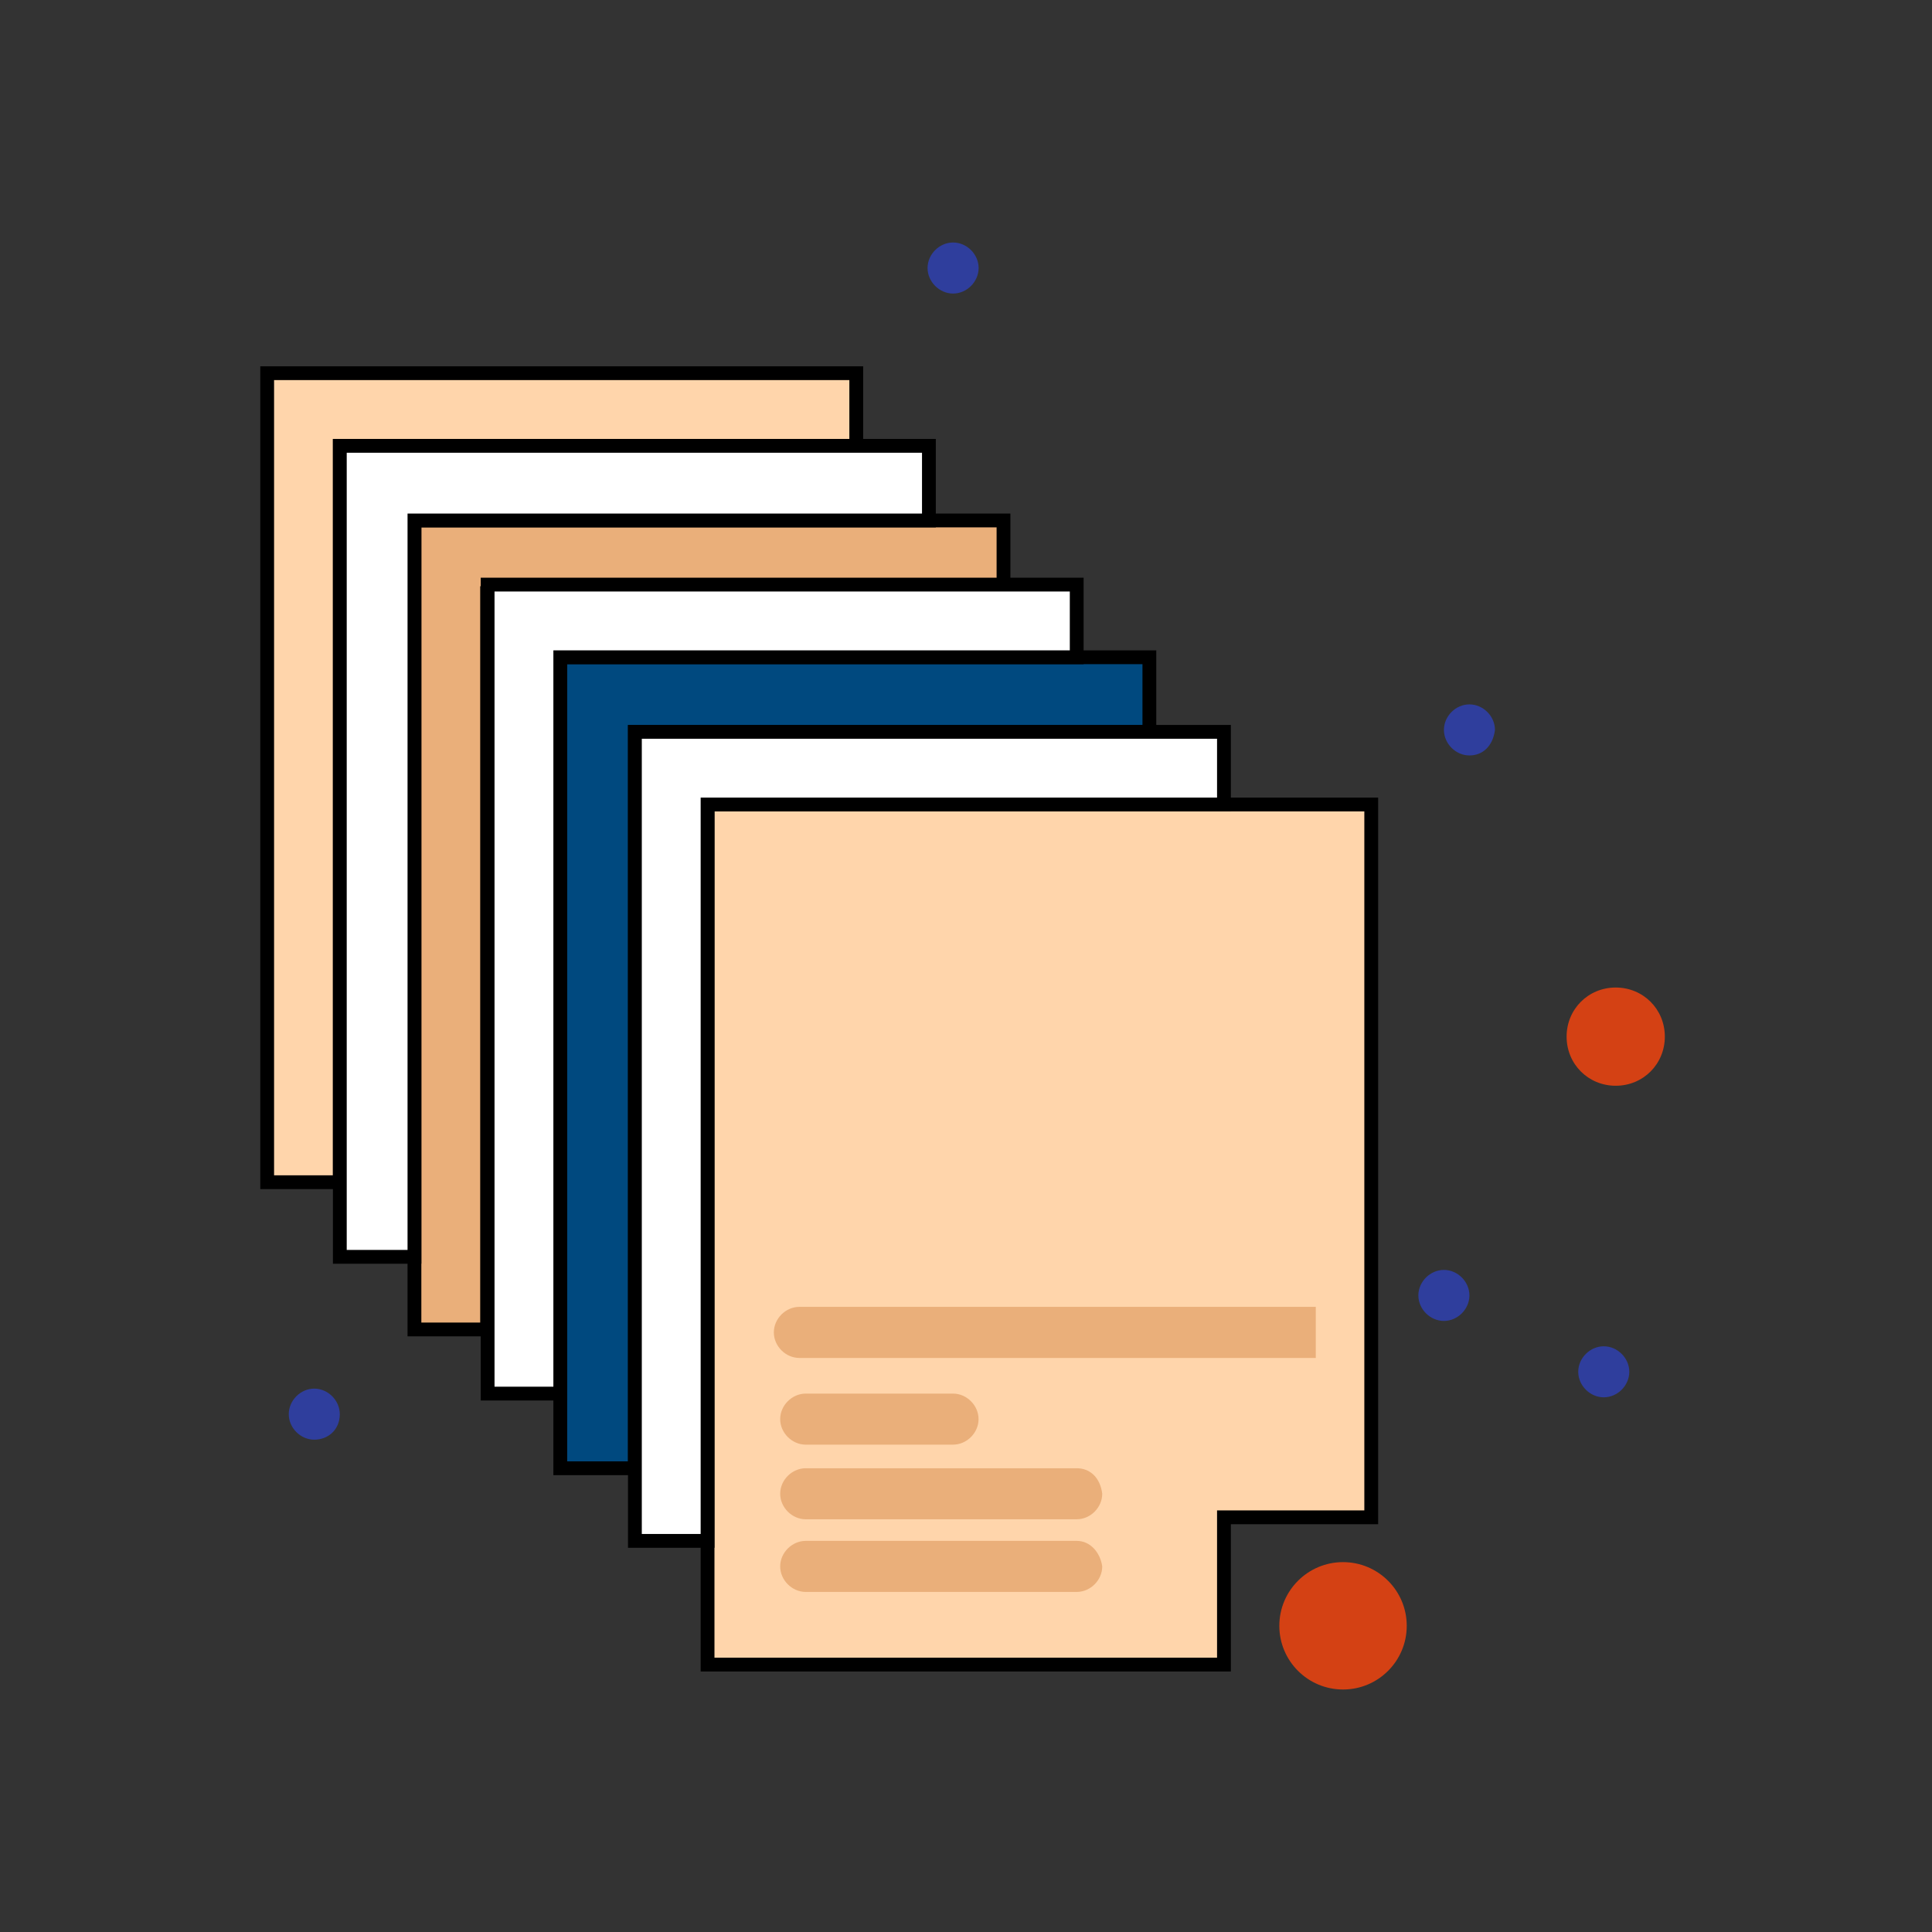
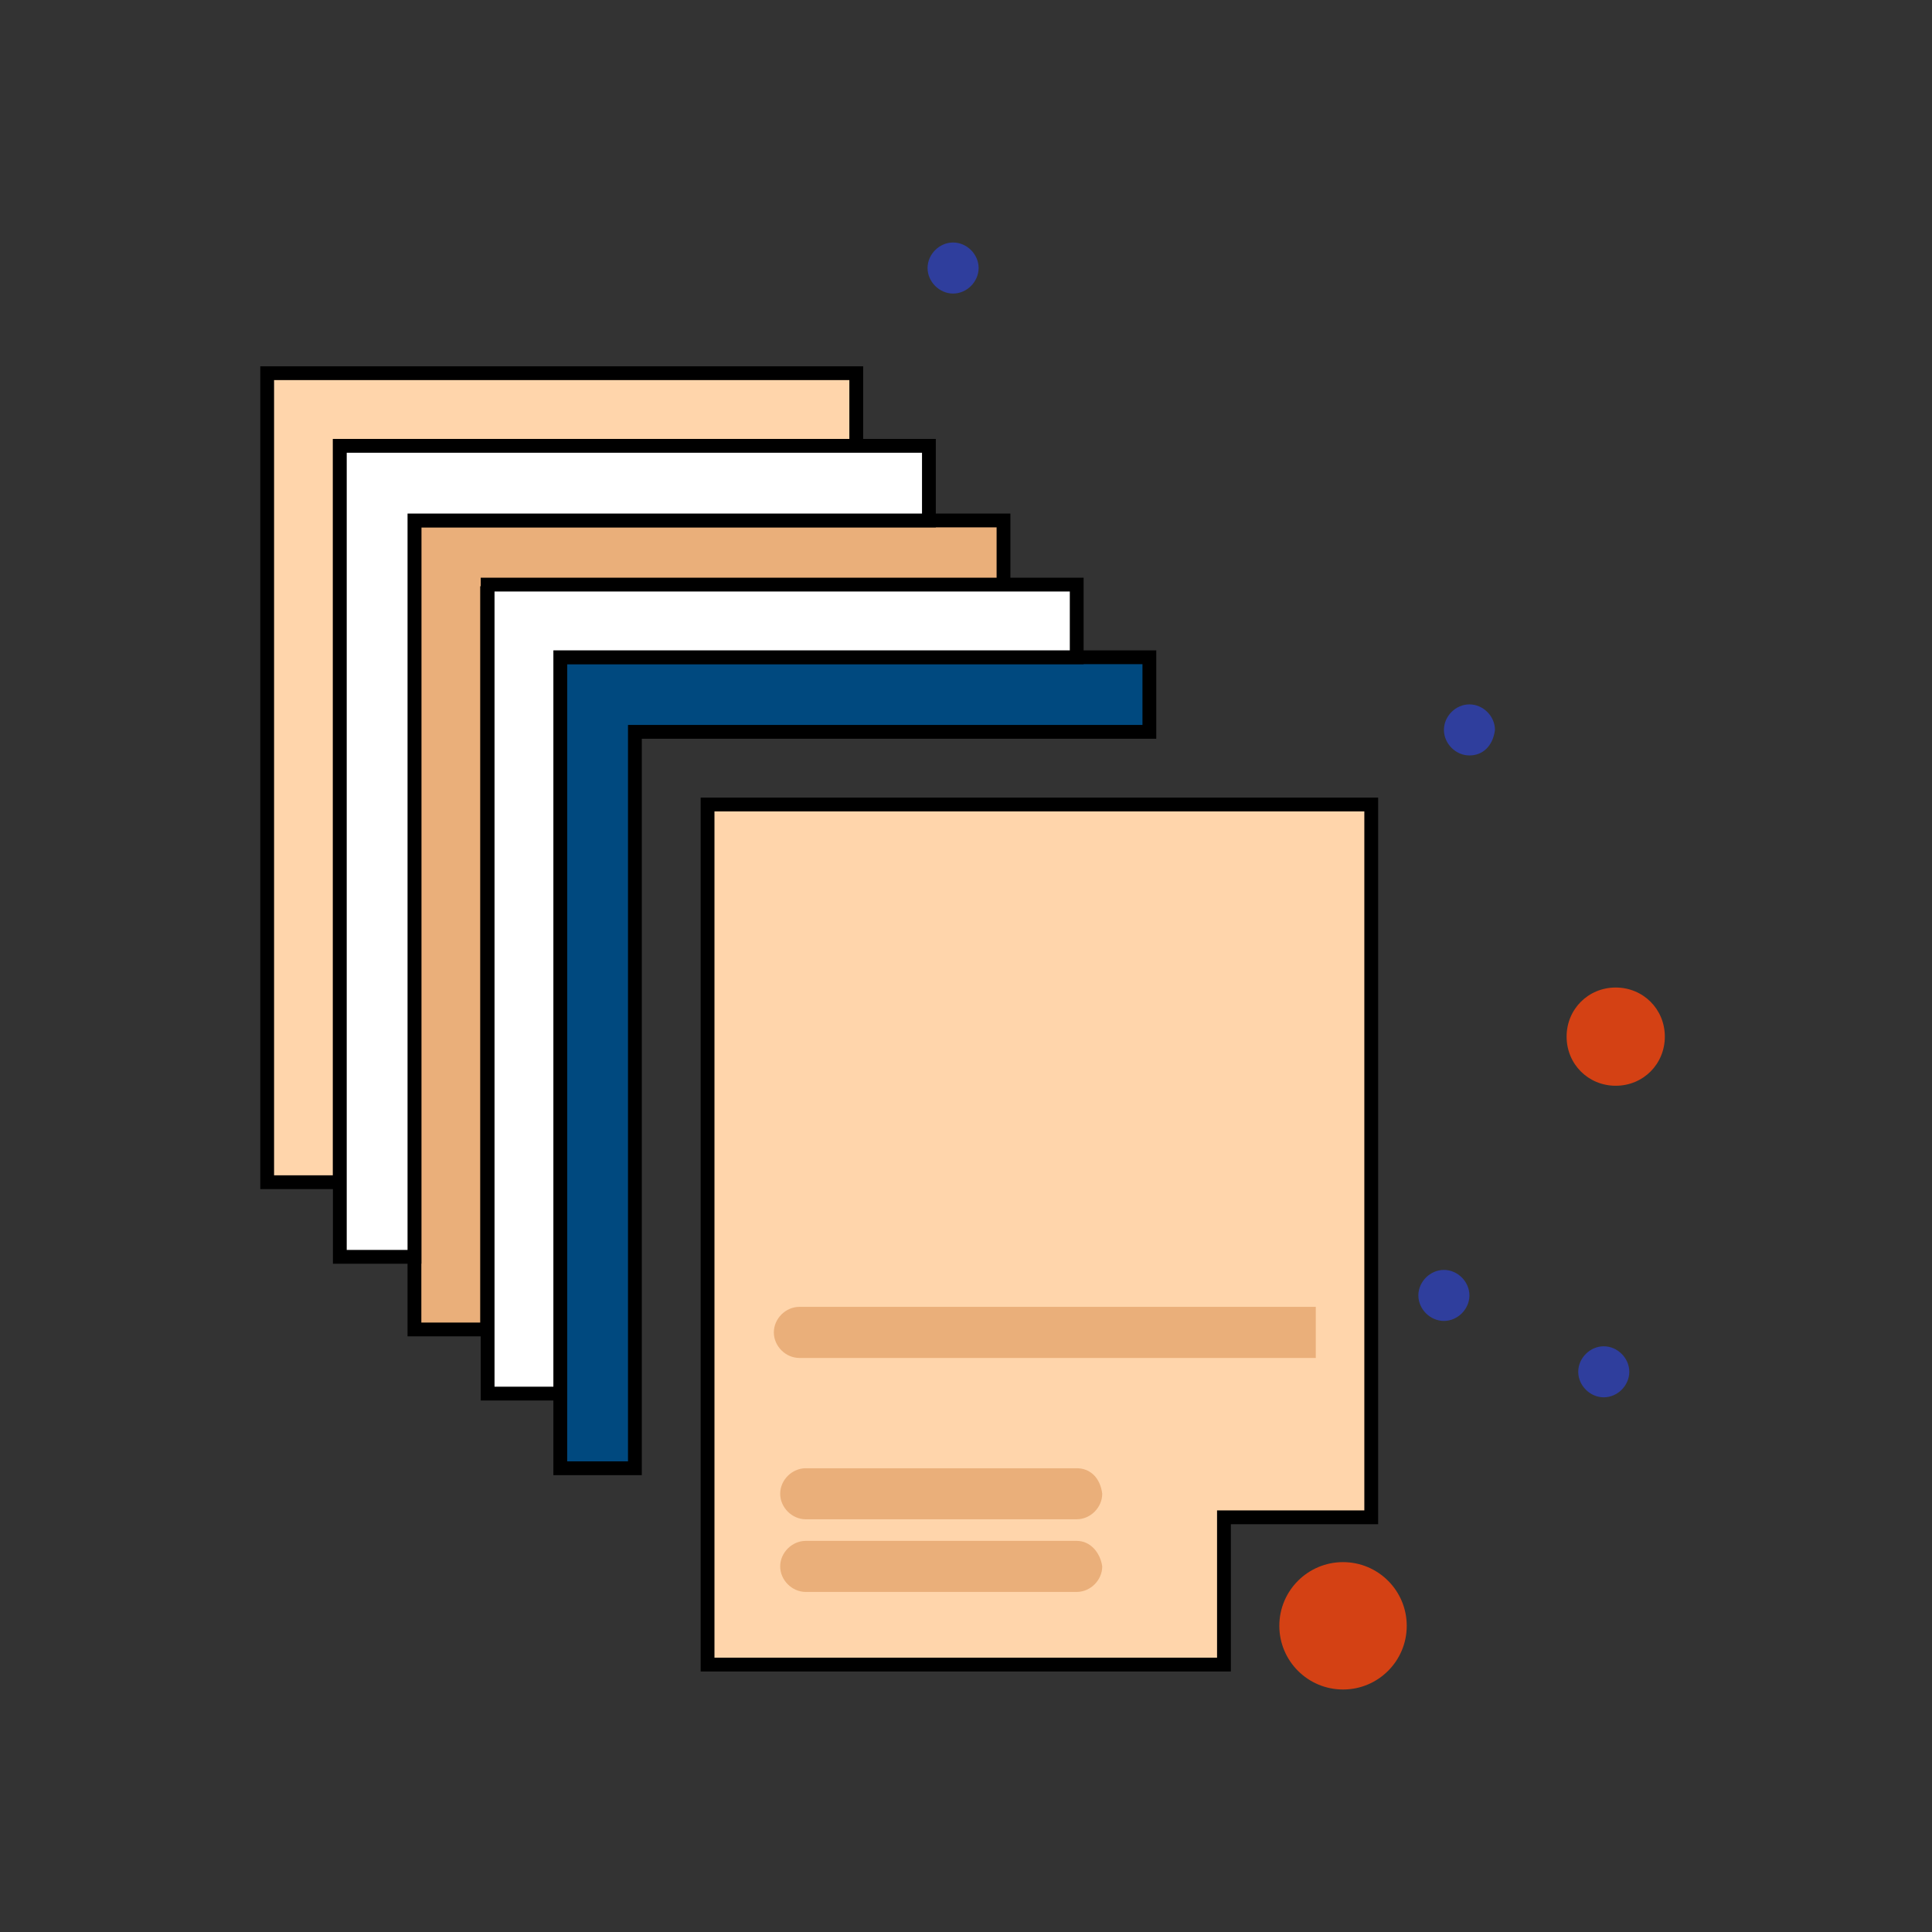
<svg xmlns="http://www.w3.org/2000/svg" xml:space="preserve" width="560px" height="560px" version="1.1" style="shape-rendering:geometricPrecision; text-rendering:geometricPrecision; image-rendering:optimizeQuality; fill-rule:evenodd; clip-rule:evenodd" viewBox="0 0 560 560">
  <rect x="0" y="0" width="560" height="560" fill="#333333" stroke="none" />
  <defs>
    <style type="text/css">
   
    .str1 {stroke:black;stroke-width:4;stroke-miterlimit:10}
    .str2 {stroke:black;stroke-width:4;stroke-miterlimit:10}
    .str0 {stroke:black;stroke-width:4;stroke-miterlimit:10}
    .fil4 {fill:#00497F;fill-rule:nonzero}
    .fil5 {fill:#2F3E9D;fill-rule:nonzero}
    .fil3 {fill:#D44114;fill-rule:nonzero}
    .fil0 {fill:#EAAF7A;fill-rule:nonzero}
    .fil1 {fill:#FFD5AB;fill-rule:nonzero}
    .fil2 {fill:white;fill-rule:nonzero}
   
  </style>
  </defs>
  <g id="Слой_x0020_1">
    <polygon class="fil0 str0" points="290.87,171.92 290.87,150.86 120.13,150.86 120.13,385.35 141.19,385.35 141.19,171.92 " />
    <polygon class="fil1 str0" points="248.19,129.23 248.19,108.17 77.44,108.17 77.44,342.67 98.5,342.67 98.5,129.23 " />
    <polygon class="fil2 str0" points="269.25,150.86 269.25,129.23 98.5,129.23 98.5,364.3 120.13,364.3 120.13,150.86 " />
    <polygon class="fil1 str1" points="354.77,439.8 354.77,482.49 205.09,482.49 205.09,233.19 397.46,233.19 397.46,439.8 " />
    <path class="fil3" d="M468.32 314.71c7.97,0 14.24,-6.27 14.24,-14.24 0,-7.96 -6.27,-14.23 -14.24,-14.23 -7.96,0 -14.23,6.27 -14.23,14.23 0,7.97 6.27,14.24 14.23,14.24z" />
    <path class="fil3" d="M389.29 489.71c10.2,0 18.46,-8.26 18.46,-18.46 0,-10.19 -8.26,-18.46 -18.46,-18.46 -10.2,0 -18.47,8.27 -18.47,18.46 0,10.2 8.27,18.46 18.47,18.46z" />
    <polygon class="fil4 str2" points="333.15,212.13 333.15,190.51 162.4,190.51 162.4,425.58 184.03,425.58 184.03,212.13 " />
-     <polygon class="fil2 str2" points="354.77,233.19 354.77,212.13 184.03,212.13 184.03,446.63 205.09,446.63 205.09,233.19 " />
    <path class="fil5" d="M425.92 218.97c-3.98,0 -7.39,-3.42 -7.39,-7.4 0,-3.99 3.41,-7.4 7.39,-7.4 3.98,0 7.4,3.41 7.4,7.4 -0.57,4.55 -3.42,7.4 -7.4,7.4z" />
    <path class="fil5" d="M425.92 375.48c0,3.99 -3.41,7.4 -7.39,7.4 -3.99,0 -7.41,-3.41 -7.41,-7.4 0,-3.98 3.42,-7.39 7.41,-7.39 3.98,0 7.39,3.41 7.39,7.39z" />
    <path class="fil5" d="M472.26 397.62c0,3.99 -3.42,7.4 -7.4,7.4 -3.99,0 -7.4,-3.41 -7.4,-7.4 0,-3.98 3.41,-7.39 7.4,-7.39 3.98,0 7.4,3.41 7.4,7.39z" />
-     <path class="fil5" d="M91.09 417.3c-3.98,0 -7.39,-3.41 -7.39,-7.4 0,-3.98 3.41,-7.4 7.39,-7.4 3.99,0 7.4,3.42 7.4,7.4 0,4.55 -3.41,7.4 -7.4,7.4z" />
    <path class="fil5" d="M276.26 85.09c-3.99,0 -7.4,-3.42 -7.4,-7.41 0,-3.98 3.41,-7.39 7.4,-7.39 3.99,0 7.4,3.41 7.4,7.39 0,3.99 -3.41,7.41 -7.4,7.41z" />
    <path class="fil0" d="M312.09 446.63l-78.54 0c-3.98,0 -7.41,3.42 -7.41,7.4 0,3.98 3.43,7.4 7.41,7.4l78.54 0c3.99,0 7.4,-3.42 7.4,-7.4 -0.57,-3.98 -3.41,-7.4 -7.4,-7.4z" />
    <path class="fil0" d="M312.09 425.58l-78.54 0c-3.98,0 -7.41,3.41 -7.41,7.39 0,3.98 3.43,7.4 7.41,7.4l78.54 0c3.99,0 7.4,-3.42 7.4,-7.4 -0.57,-4.55 -3.41,-7.39 -7.4,-7.39z" />
-     <path class="fil0" d="M276.24 403.94l-42.69 0c-3.98,0 -7.41,3.42 -7.41,7.4 0,3.99 3.43,7.4 7.41,7.4l42.69 0c3.98,0 7.4,-3.41 7.4,-7.4 0,-3.98 -3.42,-7.4 -7.4,-7.4z" />
    <path class="fil0" d="M381.39 393.61l-149.68 0c-3.99,0 -7.41,-3.42 -7.41,-7.41 0,-3.98 3.42,-7.4 7.41,-7.4l149.68 0 0 14.81z" />
    <polygon class="fil2 str2" points="312.09,190.51 312.09,169.45 141.34,169.45 141.34,403.94 162.4,403.94 162.4,190.51 " />
  </g>
</svg>